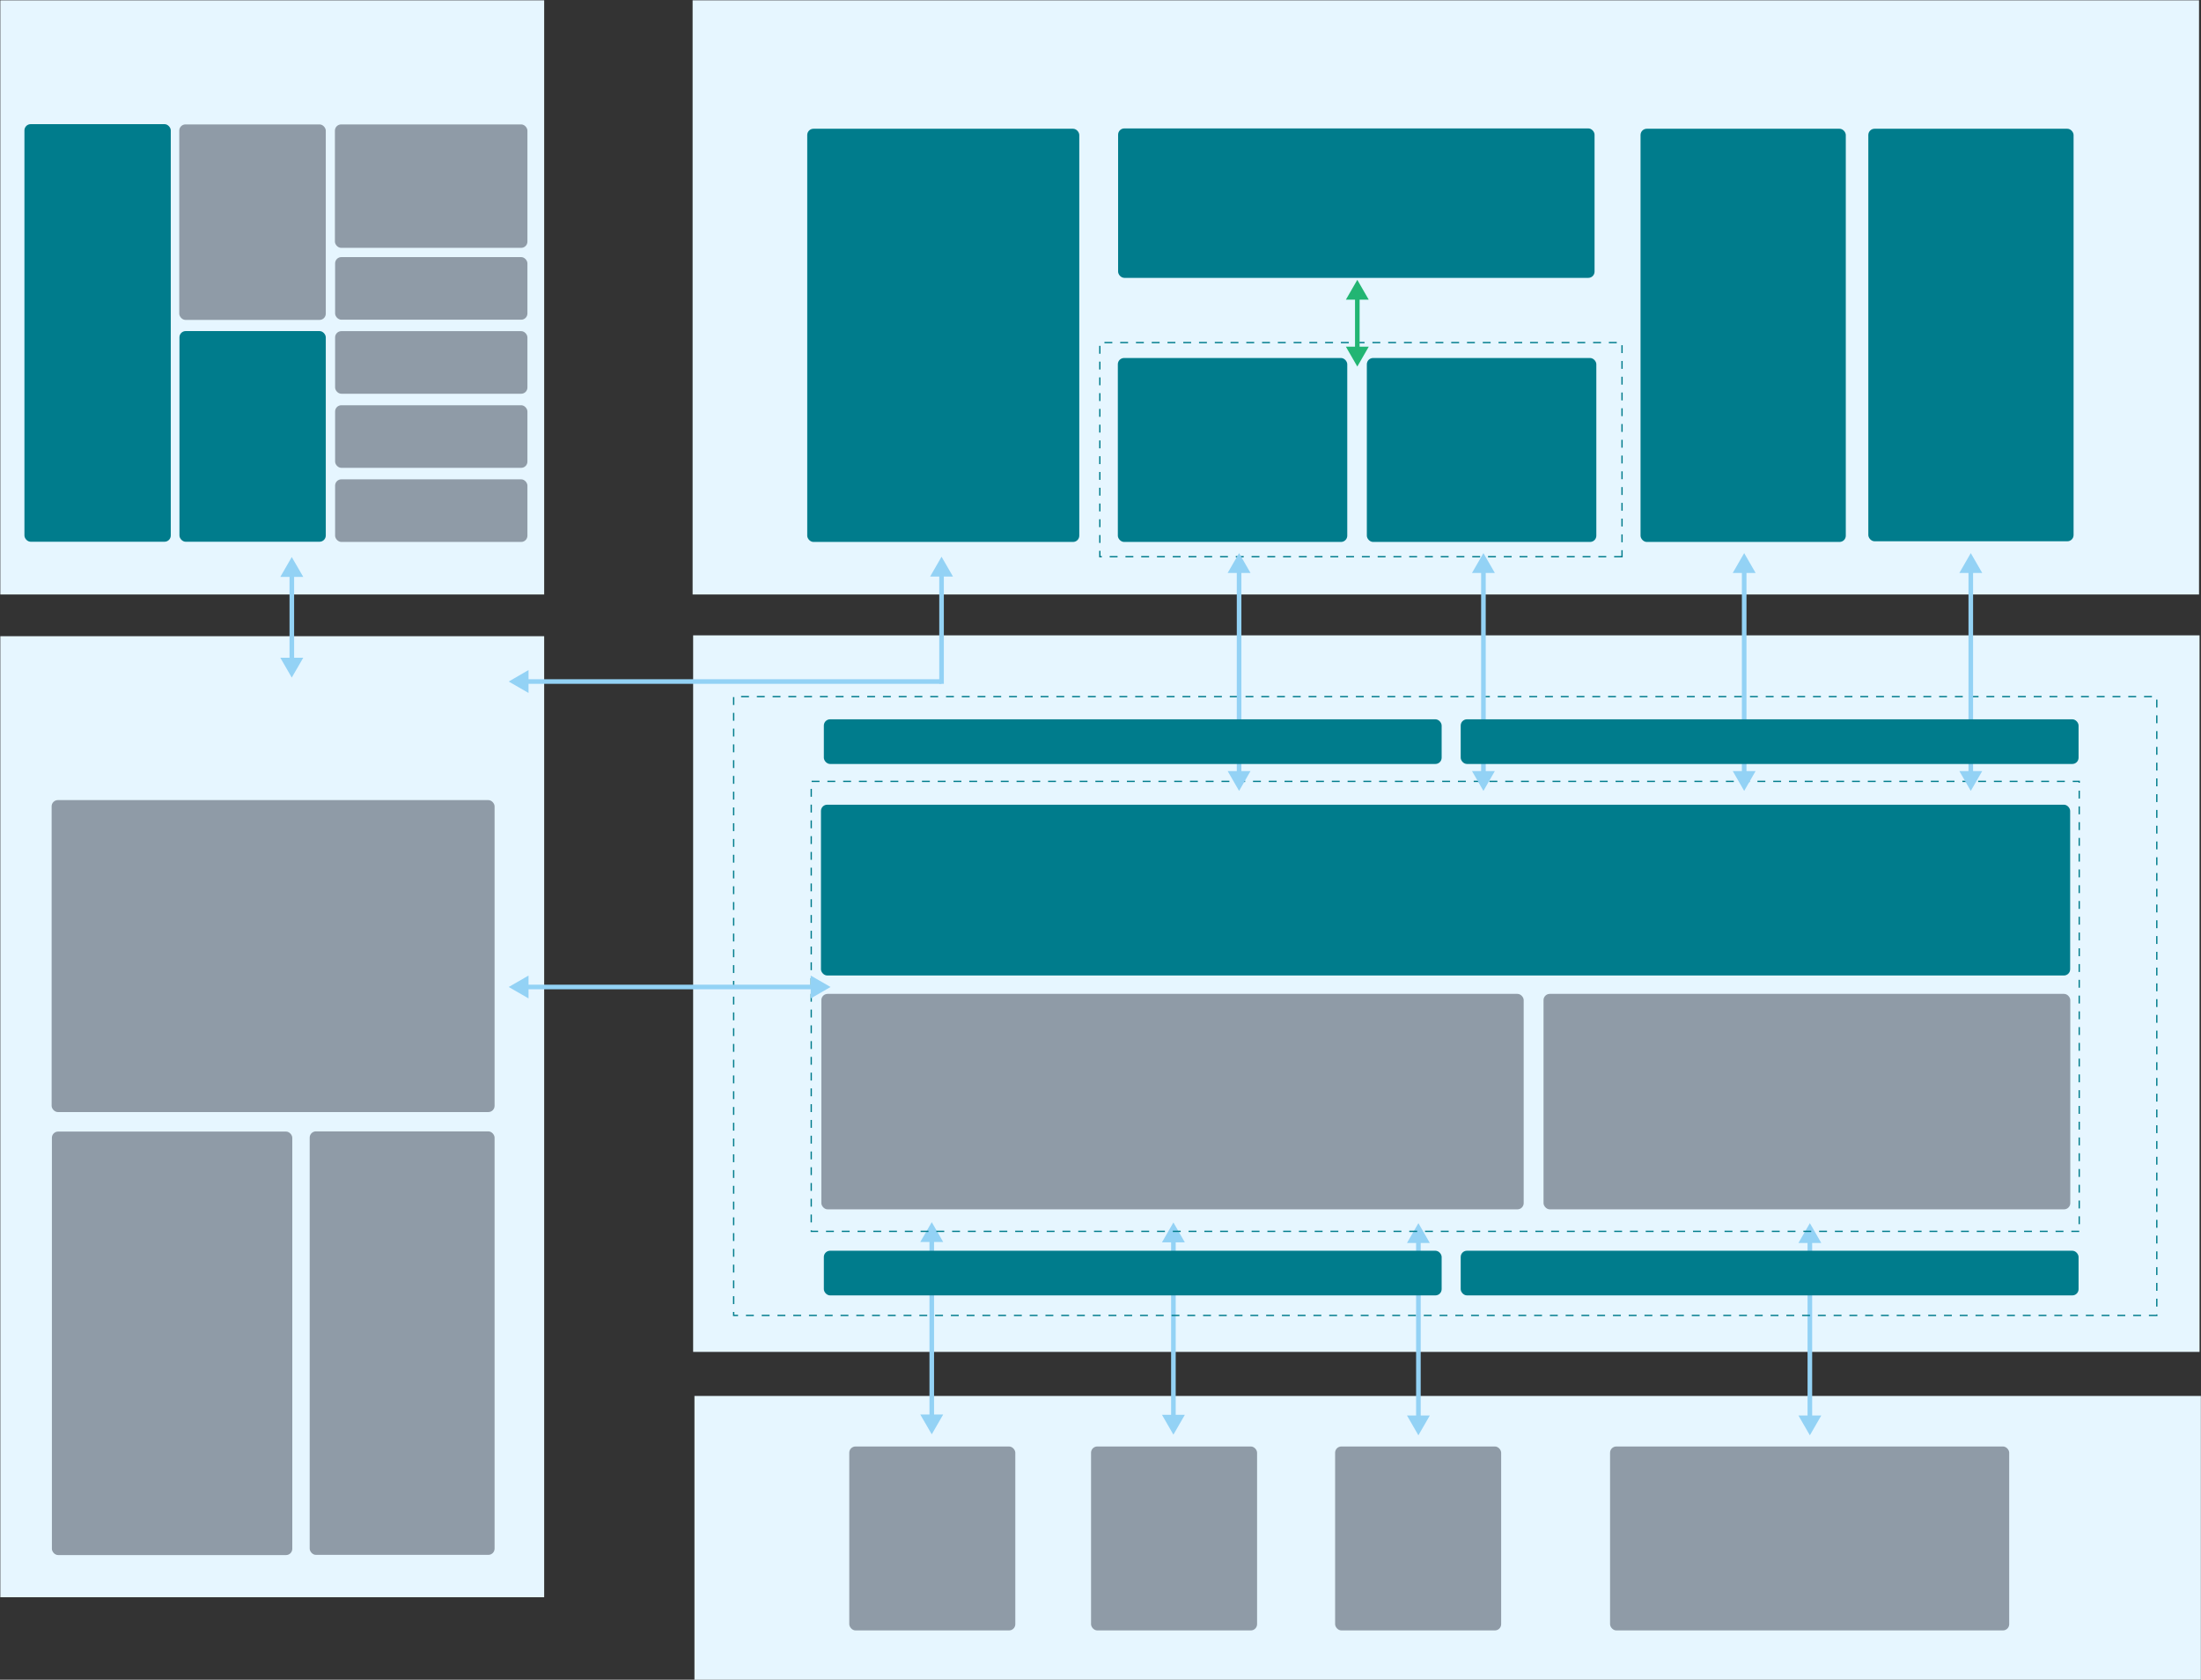
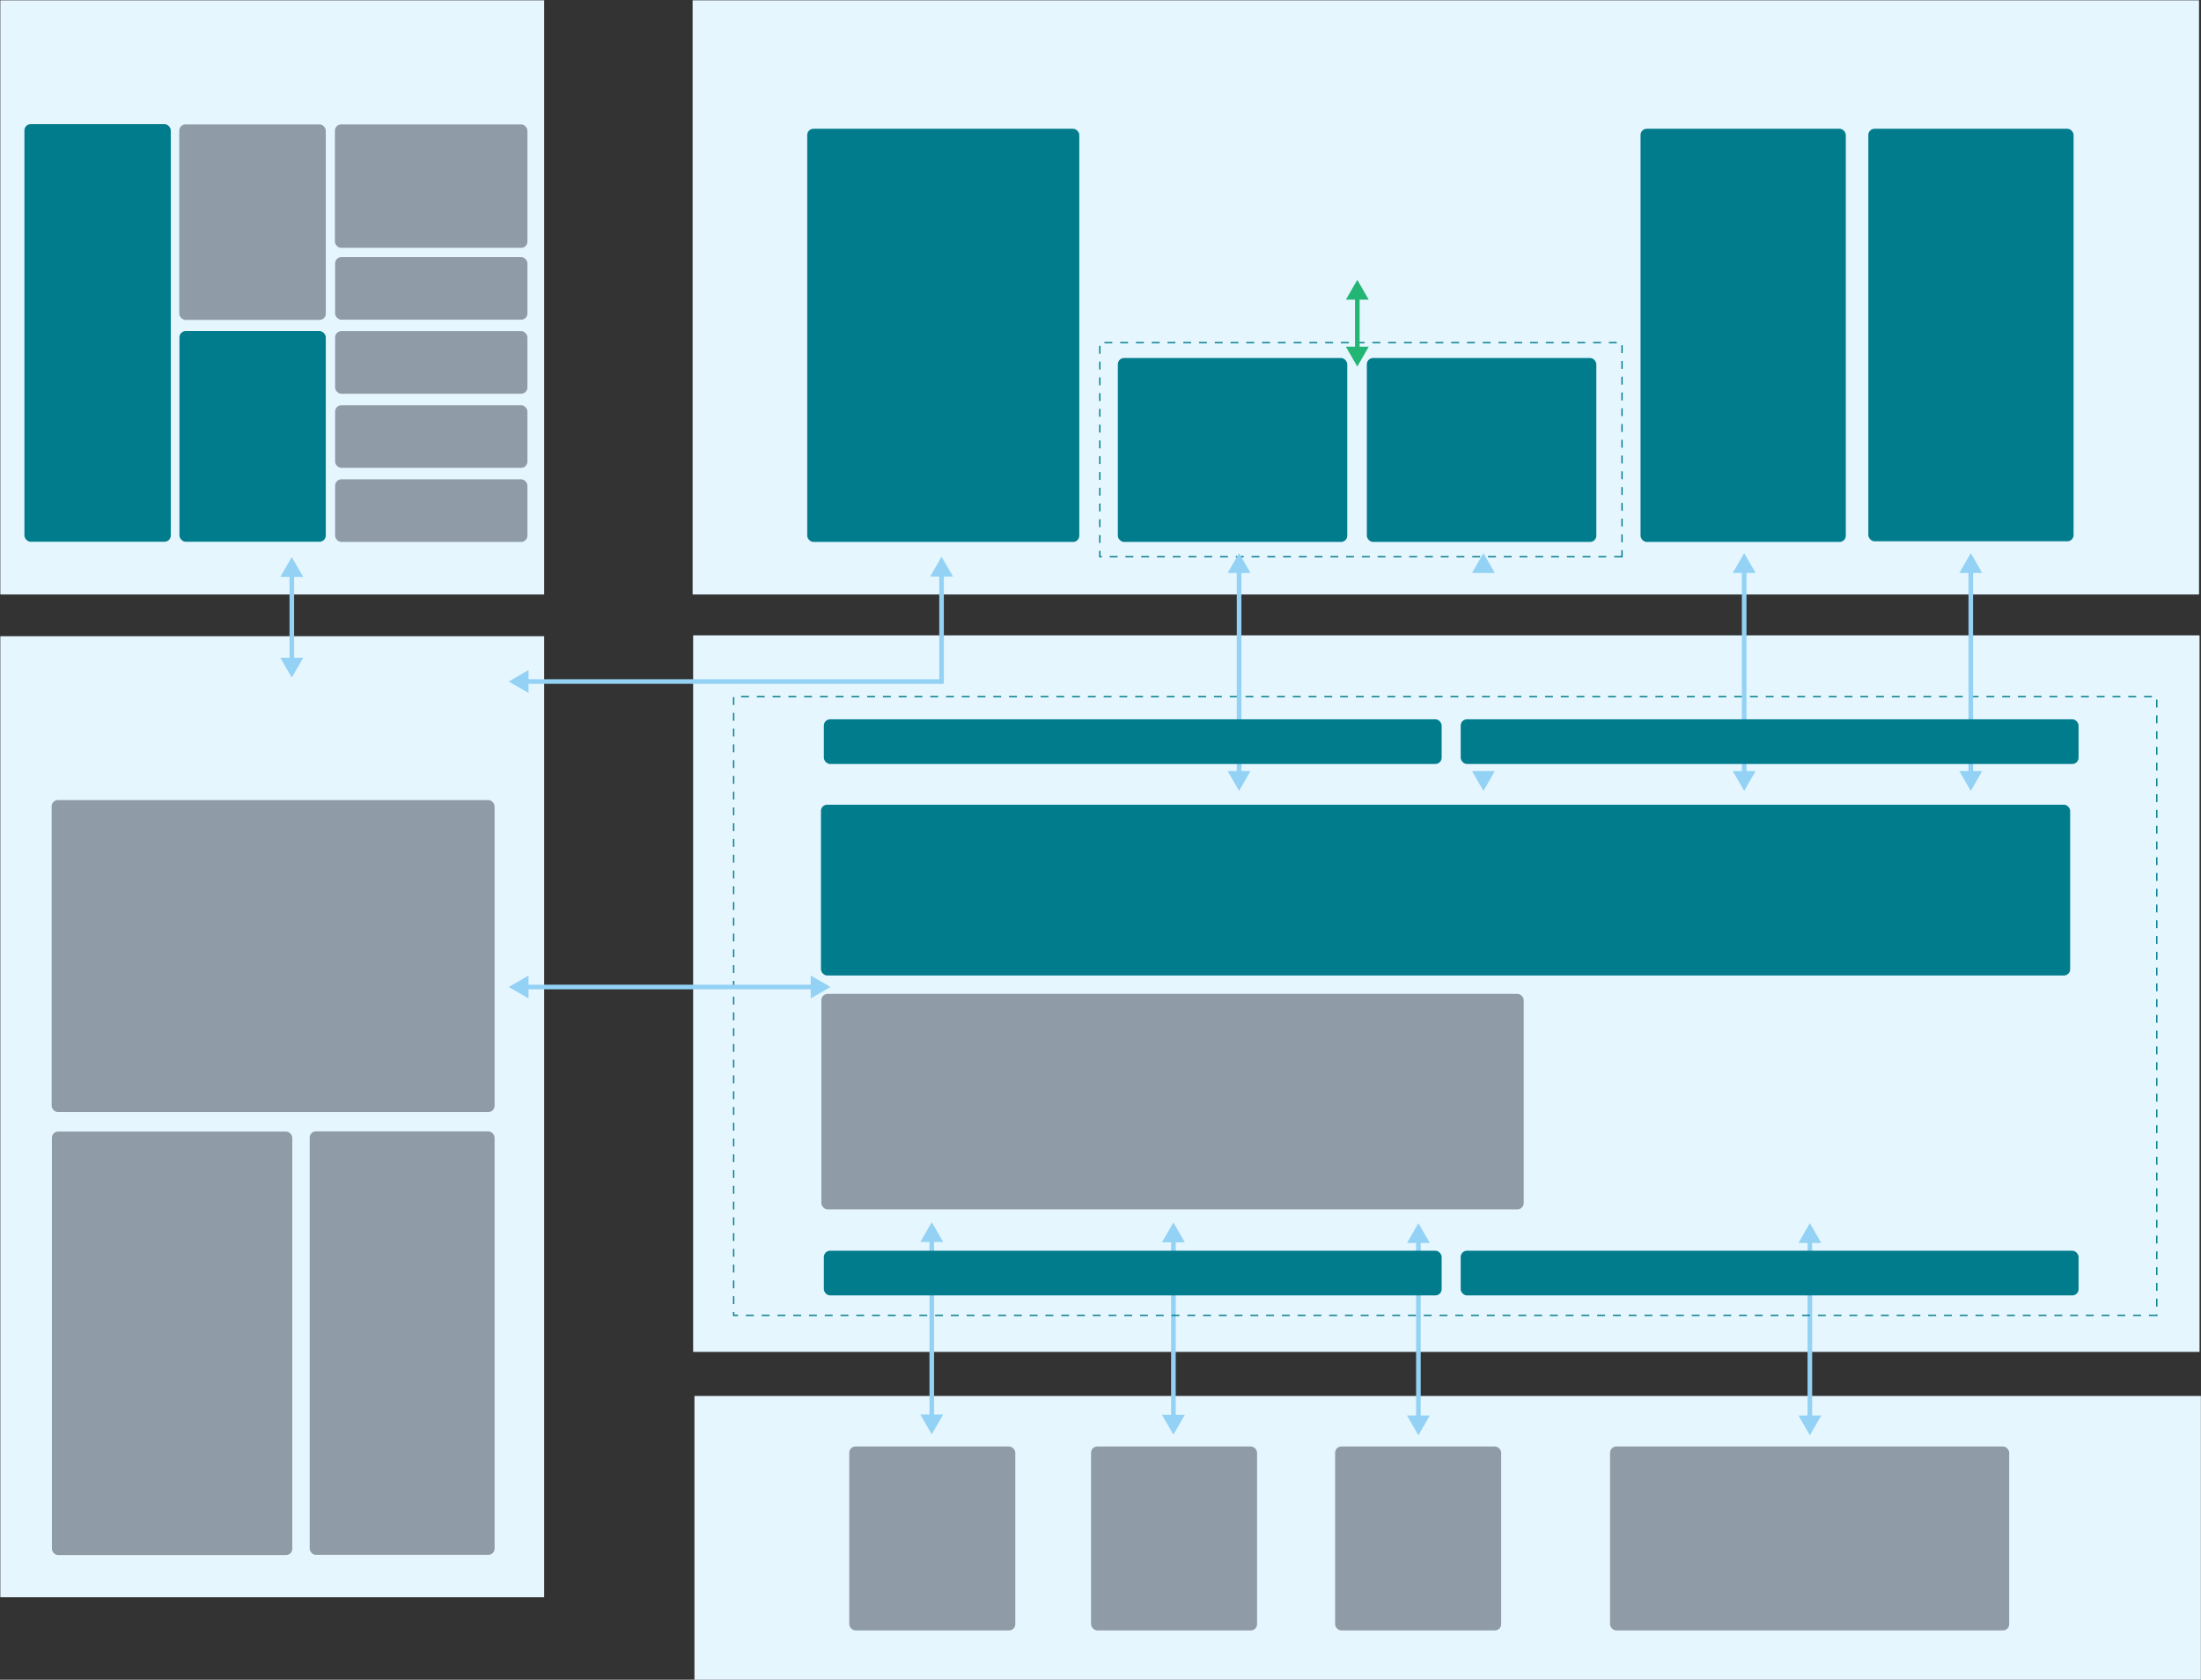
<svg xmlns="http://www.w3.org/2000/svg" version="1.1" viewBox="0 0 3351 2557">
  <rect x="0" y="0" width="3351" height="2557" fill="#333333" stroke="none" />
  <defs>
    <style>
      .cls-1 {
        fill: #007c8c;
      }

      .cls-2 {
        fill: #e6f6ff;
      }

      .cls-3 {
        fill: #93d2f5;
      }

      .cls-4 {
        fill: #8f9ba7;
      }

      .cls-5 {
        fill: #22b573;
      }
    </style>
  </defs>
  <g>
    <g id="_图层_1">
      <g>
        <g>
          <rect class="cls-2" x="1054.5" y=".5" width="2293.5" height="904.5" />
          <rect class="cls-2" x="1055.3" y="967.2" width="2293.5" height="1090.8" />
          <rect class="cls-2" x="1057.3" y="2125.1" width="2293.5" height="431.9" />
          <rect class="cls-2" x=".5" y=".5" width="828" height="904.5" />
          <g>
            <rect class="cls-3" x="1415.1" y="1885.6" width="7" height="272.8" />
            <polygon class="cls-3" points="1401.1 1890.7 1418.6 1860.5 1436 1890.7 1401.1 1890.7" />
            <polygon class="cls-3" points="1401.1 2153.3 1418.6 2183.5 1436 2153.3 1401.1 2153.3" />
          </g>
          <g>
            <rect class="cls-3" x="1783" y="1886.1" width="7" height="272.8" />
            <polygon class="cls-3" points="1769.1 1891.2 1786.5 1861 1803.9 1891.2 1769.1 1891.2" />
            <polygon class="cls-3" points="1769.1 2153.8 1786.5 2184 1803.9 2153.8 1769.1 2153.8" />
          </g>
          <g>
            <rect class="cls-3" x="2156" y="1887.1" width="7" height="272.8" />
            <polygon class="cls-3" points="2142.1 1892.2 2159.5 1862 2176.9 1892.2 2142.1 1892.2" />
            <polygon class="cls-3" points="2142.1 2154.8 2159.5 2185 2176.9 2154.8 2142.1 2154.8" />
          </g>
          <g>
            <rect class="cls-3" x="2752" y="1887.1" width="7" height="272.8" />
            <polygon class="cls-3" points="2738.1 1892.2 2755.5 1862 2772.9 1892.2 2738.1 1892.2" />
            <polygon class="cls-3" points="2738.1 2154.8 2755.5 2185 2772.9 2154.8 2738.1 2154.8" />
          </g>
          <rect class="cls-1" x="2844.5" y="196" width="312.5" height="628" rx="9.5" ry="9.5" />
          <rect class="cls-2" x=".5" y="968.5" width="828" height="1463" />
          <rect class="cls-1" x="2081" y="545" width="349.4" height="280" rx="9.5" ry="9.5" />
          <rect class="cls-1" x="2497.7" y="196" width="312.5" height="629" rx="9.5" ry="9.5" />
          <rect class="cls-1" x="1229" y="196" width="414.2" height="629" rx="9.5" ry="9.5" />
          <rect class="cls-4" x="78.6" y="1218" width="674.4" height="474.9" rx="9.5" ry="9.5" />
          <rect class="cls-4" x="79" y="1722.6" width="366" height="644.7" rx="9.5" ry="9.5" />
          <rect class="cls-4" x="471.5" y="1722.3" width="281.5" height="644.7" rx="9.5" ry="9.5" />
          <rect class="cls-1" x="37.2" y="189" width="222.8" height="635.7" rx="9.5" ry="9.5" />
          <rect class="cls-1" x="273.2" y="504" width="222.8" height="320.7" rx="9.5" ry="9.5" />
          <rect class="cls-4" x="510.2" y="391.4" width="292.8" height="95.3" rx="9.5" ry="9.5" />
          <rect class="cls-4" x="272.9" y="189.4" width="223.1" height="297.6" rx="9.5" ry="9.5" />
          <rect class="cls-4" x="509.9" y="189.4" width="293.1" height="187.9" rx="9.5" ry="9.5" />
          <rect class="cls-4" x="510.2" y="504.1" width="292.8" height="95.3" rx="9.5" ry="9.5" />
          <rect class="cls-4" x="510.2" y="616.9" width="292.8" height="95.3" rx="9.5" ry="9.5" />
          <rect class="cls-4" x="510.2" y="729.7" width="292.8" height="95.3" rx="9.5" ry="9.5" />
-           <path class="cls-1" d="M3165.6,1875.5h-12v-2h12v2ZM3141.6,1875.5h-12v-2h12v2ZM3117.6,1875.5h-12v-2h12v2ZM3093.6,1875.5h-12v-2h12v2ZM3069.6,1875.5h-12v-2h12v2ZM3045.6,1875.5h-12v-2h12v2ZM3021.6,1875.5h-12v-2h12v2ZM2997.6,1875.5h-12v-2h12v2ZM2973.6,1875.5h-12v-2h12v2ZM2949.6,1875.5h-12v-2h12v2ZM2925.6,1875.5h-12v-2h12v2ZM2901.6,1875.5h-12v-2h12v2ZM2877.6,1875.5h-12v-2h12v2ZM2853.6,1875.5h-12v-2h12v2ZM2829.6,1875.5h-12v-2h12v2ZM2805.6,1875.5h-12v-2h12v2ZM2781.6,1875.5h-12v-2h12v2ZM2757.6,1875.5h-12v-2h12v2ZM2733.6,1875.5h-12v-2h12v2ZM2709.6,1875.5h-12v-2h12v2ZM2685.6,1875.5h-12v-2h12v2ZM2661.6,1875.5h-12v-2h12v2ZM2637.6,1875.5h-12v-2h12v2ZM2613.6,1875.5h-12v-2h12v2ZM2589.6,1875.5h-12v-2h12v2ZM2565.6,1875.5h-12v-2h12v2ZM2541.6,1875.5h-12v-2h12v2ZM2517.6,1875.5h-12v-2h12v2ZM2493.6,1875.5h-12v-2h12v2ZM2469.6,1875.5h-12v-2h12v2ZM2445.6,1875.5h-12v-2h12v2ZM2421.6,1875.5h-12v-2h12v2ZM2397.6,1875.5h-12v-2h12v2ZM2373.6,1875.5h-12v-2h12v2ZM2349.6,1875.5h-12v-2h12v2ZM2325.6,1875.5h-12v-2h12v2ZM2301.6,1875.5h-12v-2h12v2ZM2277.6,1875.5h-12v-2h12v2ZM2253.6,1875.5h-12v-2h12v2ZM2229.6,1875.5h-12v-2h12v2ZM2205.6,1875.5h-12v-2h12v2ZM2181.6,1875.5h-12v-2h12v2ZM2157.6,1875.5h-12v-2h12v2ZM2133.6,1875.5h-12v-2h12v2ZM2109.6,1875.5h-12v-2h12v2ZM2085.6,1875.5h-12v-2h12v2ZM2061.6,1875.5h-12v-2h12v2ZM2037.6,1875.5h-12v-2h12v2ZM2013.6,1875.5h-12v-2h12v2ZM1989.6,1875.5h-12v-2h12v2ZM1965.6,1875.5h-12v-2h12v2ZM1941.6,1875.5h-12v-2h12v2ZM1917.6,1875.5h-12v-2h12v2ZM1893.6,1875.5h-12v-2h12v2ZM1869.6,1875.5h-12v-2h12v2ZM1845.6,1875.5h-12v-2h12v2ZM1821.6,1875.5h-12v-2h12v2ZM1797.6,1875.5h-12v-2h12v2ZM1773.6,1875.5h-12v-2h12v2ZM1749.6,1875.5h-12v-2h12v2ZM1725.6,1875.5h-12v-2h12v2ZM1701.6,1875.5h-12v-2h12v2ZM1677.6,1875.5h-12v-2h12v2ZM1653.6,1875.5h-12v-2h12v2ZM1629.6,1875.5h-12v-2h12v2ZM1605.6,1875.5h-12v-2h12v2ZM1581.6,1875.5h-12v-2h12v2ZM1557.6,1875.5h-12v-2h12v2ZM1533.6,1875.5h-12v-2h12v2ZM1509.6,1875.5h-12v-2h12v2ZM1485.6,1875.5h-12v-2h12v2ZM1461.6,1875.5h-12v-2h12v2ZM1437.6,1875.5h-12v-2h12v2ZM1413.6,1875.5h-12v-2h12v2ZM1389.6,1875.5h-12v-2h12v2ZM1365.6,1875.5h-12v-2h12v2ZM1341.6,1875.5h-12v-2h12v2ZM1317.6,1875.5h-12v-2h12v2ZM1293.6,1875.5h-12v-2h12v2ZM1269.6,1875.5h-12v-2h12v2ZM1245.6,1875.5h-11.4v-2.6h2v.6h9.4v2ZM3166.6,1863.6h-2v-12h2v12ZM1236.1,1860.9h-2v-12h2v12ZM3166.6,1839.6h-2v-12h2v12ZM1236.1,1836.9h-2v-12h2v12ZM3166.6,1815.6h-2v-12h2v12ZM1236.1,1812.9h-2v-12h2v12ZM3166.6,1791.6h-2v-12h2v12ZM1236.1,1788.9h-2v-12h2v12ZM3166.6,1767.6h-2v-12h2v12ZM1236.1,1764.9h-2v-12h2v12ZM3166.6,1743.6h-2v-12h2v12ZM1236.1,1740.9h-2v-12h2v12ZM3166.6,1719.6h-2v-12h2v12ZM1236.1,1716.9h-2v-12h2v12ZM3166.6,1695.6h-2v-12h2v12ZM1236.1,1692.9h-2v-12h2v12ZM3166.6,1671.6h-2v-12h2v12ZM1236.1,1668.9h-2v-12h2v12ZM3166.6,1647.6h-2v-12h2v12ZM1236.1,1644.9h-2v-12h2v12ZM3166.6,1623.6h-2v-12h2v12ZM1236.1,1620.9h-2v-12h2v12ZM3166.6,1599.6h-2v-12h2v12ZM1236.1,1596.9h-2v-12h2v12ZM3166.6,1575.6h-2v-12h2v12ZM1236.1,1572.9h-2v-12h2v12ZM3166.6,1551.6h-2v-12h2v12ZM1236.1,1548.9h-2v-12h2v12ZM3166.6,1527.6h-2v-12h2v12ZM1236.1,1524.9h-2v-12h2v12ZM3166.6,1503.6h-2v-12h2v12ZM1236.1,1500.9h-2v-12h2v12ZM3166.6,1479.6h-2v-12h2v12ZM1236.1,1476.9h-2v-12h2v12ZM3166.6,1455.6h-2v-12h2v12ZM1236.1,1452.9h-2v-12h2v12ZM3166.6,1431.6h-2v-12h2v12ZM1236.1,1428.9h-2v-12h2v12ZM3166.6,1407.6h-2v-12h2v12ZM1236.1,1404.9h-2v-12h2v12ZM3166.6,1383.6h-2v-12h2v12ZM1236.1,1380.9h-2v-12h2v12ZM3166.6,1359.6h-2v-12h2v12ZM1236.1,1356.9h-2v-12h2v12ZM3166.6,1335.6h-2v-12h2v12ZM1236.1,1332.9h-2v-12h2v12ZM3166.6,1311.6h-2v-12h2v12ZM1236.1,1308.9h-2v-12h2v12ZM3166.6,1287.6h-2v-12h2v12ZM1236.1,1284.9h-2v-12h2v12ZM3166.6,1263.6h-2v-12h2v12ZM1236.1,1260.9h-2v-12h2v12ZM3166.6,1239.6h-2v-12h2v12ZM1236.1,1236.9h-2v-12h2v12ZM3166.6,1215.6h-2v-12h2v12ZM1236.1,1212.9h-2v-12h2v12ZM3166.6,1191.6h-2v-1.1h-8.9v-2h10.9v3.1ZM3143.7,1190.5h-12v-2h12v2ZM3119.7,1190.5h-12v-2h12v2ZM3095.7,1190.5h-12v-2h12v2ZM3071.7,1190.5h-12v-2h12v2ZM3047.7,1190.5h-12v-2h12v2ZM3023.7,1190.5h-12v-2h12v2ZM2999.7,1190.5h-12v-2h12v2ZM2975.7,1190.5h-12v-2h12v2ZM2951.7,1190.5h-12v-2h12v2ZM2927.7,1190.5h-12v-2h12v2ZM2903.7,1190.5h-12v-2h12v2ZM2879.7,1190.5h-12v-2h12v2ZM2855.7,1190.5h-12v-2h12v2ZM2831.7,1190.5h-12v-2h12v2ZM2807.7,1190.5h-12v-2h12v2ZM2783.7,1190.5h-12v-2h12v2ZM2759.7,1190.5h-12v-2h12v2ZM2735.7,1190.5h-12v-2h12v2ZM2711.7,1190.5h-12v-2h12v2ZM2687.7,1190.5h-12v-2h12v2ZM2663.7,1190.5h-12v-2h12v2ZM2639.7,1190.5h-12v-2h12v2ZM2615.7,1190.5h-12v-2h12v2ZM2591.7,1190.5h-12v-2h12v2ZM2567.7,1190.5h-12v-2h12v2ZM2543.7,1190.5h-12v-2h12v2ZM2519.7,1190.5h-12v-2h12v2ZM2495.7,1190.5h-12v-2h12v2ZM2471.7,1190.5h-12v-2h12v2ZM2447.7,1190.5h-12v-2h12v2ZM2423.7,1190.5h-12v-2h12v2ZM2399.7,1190.5h-12v-2h12v2ZM2375.7,1190.5h-12v-2h12v2ZM2351.7,1190.5h-12v-2h12v2ZM2327.7,1190.5h-12v-2h12v2ZM2303.7,1190.5h-12v-2h12v2ZM2279.7,1190.5h-12v-2h12v2ZM2255.7,1190.5h-12v-2h12v2ZM2231.7,1190.5h-12v-2h12v2ZM2207.7,1190.5h-12v-2h12v2ZM2183.7,1190.5h-12v-2h12v2ZM2159.7,1190.5h-12v-2h12v2ZM2135.7,1190.5h-12v-2h12v2ZM2111.7,1190.5h-12v-2h12v2ZM2087.7,1190.5h-12v-2h12v2ZM2063.7,1190.5h-12v-2h12v2ZM2039.7,1190.5h-12v-2h12v2ZM2015.7,1190.5h-12v-2h12v2ZM1991.7,1190.5h-12v-2h12v2ZM1967.7,1190.5h-12v-2h12v2ZM1943.7,1190.5h-12v-2h12v2ZM1919.7,1190.5h-12v-2h12v2ZM1895.7,1190.5h-12v-2h12v2ZM1871.7,1190.5h-12v-2h12v2ZM1847.7,1190.5h-12v-2h12v2ZM1823.7,1190.5h-12v-2h12v2ZM1799.7,1190.5h-12v-2h12v2ZM1775.7,1190.5h-12v-2h12v2ZM1751.7,1190.5h-12v-2h12v2ZM1727.7,1190.5h-12v-2h12v2ZM1703.7,1190.5h-12v-2h12v2ZM1679.7,1190.5h-12v-2h12v2ZM1655.7,1190.5h-12v-2h12v2ZM1631.7,1190.5h-12v-2h12v2ZM1607.7,1190.5h-12v-2h12v2ZM1583.7,1190.5h-12v-2h12v2ZM1559.7,1190.5h-12v-2h12v2ZM1535.7,1190.5h-12v-2h12v2ZM1511.7,1190.5h-12v-2h12v2ZM1487.7,1190.5h-12v-2h12v2ZM1463.7,1190.5h-12v-2h12v2ZM1439.7,1190.5h-12v-2h12v2ZM1415.7,1190.5h-12v-2h12v2ZM1391.7,1190.5h-12v-2h12v2ZM1367.7,1190.5h-12v-2h12v2ZM1343.7,1190.5h-12v-2h12v2ZM1319.7,1190.5h-12v-2h12v2ZM1295.7,1190.5h-12v-2h12v2ZM1271.7,1190.5h-12v-2h12v2ZM1247.7,1190.5h-12v-2h12v2Z" />
          <path class="cls-1" d="M3284.7,2003.5h-13v-2h11v-.5h2v2.5ZM3259.7,2003.5h-12v-2h12v2ZM3235.7,2003.5h-12v-2h12v2ZM3211.7,2003.5h-12v-2h12v2ZM3187.7,2003.5h-12v-2h12v2ZM3163.7,2003.5h-12v-2h12v2ZM3139.7,2003.5h-12v-2h12v2ZM3115.7,2003.5h-12v-2h12v2ZM3091.7,2003.5h-12v-2h12v2ZM3067.7,2003.5h-12v-2h12v2ZM3043.7,2003.5h-12v-2h12v2ZM3019.7,2003.5h-12v-2h12v2ZM2995.7,2003.5h-12v-2h12v2ZM2971.7,2003.5h-12v-2h12v2ZM2947.7,2003.5h-12v-2h12v2ZM2923.7,2003.5h-12v-2h12v2ZM2899.7,2003.5h-12v-2h12v2ZM2875.7,2003.5h-12v-2h12v2ZM2851.7,2003.5h-12v-2h12v2ZM2827.7,2003.5h-12v-2h12v2ZM2803.7,2003.5h-12v-2h12v2ZM2779.7,2003.5h-12v-2h12v2ZM2755.7,2003.5h-12v-2h12v2ZM2731.7,2003.5h-12v-2h12v2ZM2707.7,2003.5h-12v-2h12v2ZM2683.7,2003.5h-12v-2h12v2ZM2659.7,2003.5h-12v-2h12v2ZM2635.7,2003.5h-12v-2h12v2ZM2611.7,2003.5h-12v-2h12v2ZM2587.7,2003.5h-12v-2h12v2ZM2563.7,2003.5h-12v-2h12v2ZM2539.7,2003.5h-12v-2h12v2ZM2515.7,2003.5h-12v-2h12v2ZM2491.7,2003.5h-12v-2h12v2ZM2467.7,2003.5h-12v-2h12v2ZM2443.7,2003.5h-12v-2h12v2ZM2419.7,2003.5h-12v-2h12v2ZM2395.7,2003.5h-12v-2h12v2ZM2371.7,2003.5h-12v-2h12v2ZM2347.7,2003.5h-12v-2h12v2ZM2323.7,2003.5h-12v-2h12v2ZM2299.7,2003.5h-12v-2h12v2ZM2275.7,2003.5h-12v-2h12v2ZM2251.7,2003.5h-12v-2h12v2ZM2227.7,2003.5h-12v-2h12v2ZM2203.7,2003.5h-12v-2h12v2ZM2179.7,2003.5h-12v-2h12v2ZM2155.7,2003.5h-12v-2h12v2ZM2131.7,2003.5h-12v-2h12v2ZM2107.7,2003.5h-12v-2h12v2ZM2083.7,2003.5h-12v-2h12v2ZM2059.7,2003.5h-12v-2h12v2ZM2035.7,2003.5h-12v-2h12v2ZM2011.7,2003.5h-12v-2h12v2ZM1987.7,2003.5h-12v-2h12v2ZM1963.7,2003.5h-12v-2h12v2ZM1939.7,2003.5h-12v-2h12v2ZM1915.7,2003.5h-12v-2h12v2ZM1891.7,2003.5h-12v-2h12v2ZM1867.7,2003.5h-12v-2h12v2ZM1843.7,2003.5h-12v-2h12v2ZM1819.7,2003.5h-12v-2h12v2ZM1795.7,2003.5h-12v-2h12v2ZM1771.7,2003.5h-12v-2h12v2ZM1747.7,2003.5h-12v-2h12v2ZM1723.7,2003.5h-12v-2h12v2ZM1699.7,2003.5h-12v-2h12v2ZM1675.7,2003.5h-12v-2h12v2ZM1651.7,2003.5h-12v-2h12v2ZM1627.7,2003.5h-12v-2h12v2ZM1603.7,2003.5h-12v-2h12v2ZM1579.7,2003.5h-12v-2h12v2ZM1555.7,2003.5h-12v-2h12v2ZM1531.7,2003.5h-12v-2h12v2ZM1507.7,2003.5h-12v-2h12v2ZM1483.7,2003.5h-12v-2h12v2ZM1459.7,2003.5h-12v-2h12v2ZM1435.7,2003.5h-12v-2h12v2ZM1411.7,2003.5h-12v-2h12v2ZM1387.7,2003.5h-12v-2h12v2ZM1363.7,2003.5h-12v-2h12v2ZM1339.7,2003.5h-12v-2h12v2ZM1315.7,2003.5h-12v-2h12v2ZM1291.7,2003.5h-12v-2h12v2ZM1267.7,2003.5h-12v-2h12v2ZM1243.7,2003.5h-12v-2h12v2ZM1219.7,2003.5h-12v-2h12v2ZM1195.7,2003.5h-12v-2h12v2ZM1171.7,2003.5h-12v-2h12v2ZM1147.7,2003.5h-12v-2h12v2ZM1123.7,2003.5h-7.7v-6.3h2v4.3h5.7v2ZM3284.7,1989h-2v-12h2v12ZM1118,1985.2h-2v-12h2v12ZM3284.7,1965h-2v-12h2v12ZM1118,1961.2h-2v-12h2v12ZM3284.7,1941h-2v-12h2v12ZM1118,1937.2h-2v-12h2v12ZM3284.7,1917h-2v-12h2v12ZM1118,1913.2h-2v-12h2v12ZM3284.7,1893h-2v-12h2v12ZM1118,1889.2h-2v-12h2v12ZM3284.7,1869h-2v-12h2v12ZM1118,1865.2h-2v-12h2v12ZM3284.7,1845h-2v-12h2v12ZM1118,1841.2h-2v-12h2v12ZM3284.7,1821h-2v-12h2v12ZM1118,1817.2h-2v-12h2v12ZM3284.7,1797h-2v-12h2v12ZM1118,1793.2h-2v-12h2v12ZM3284.7,1773h-2v-12h2v12ZM1118,1769.2h-2v-12h2v12ZM3284.7,1749h-2v-12h2v12ZM1118,1745.2h-2v-12h2v12ZM3284.7,1725h-2v-12h2v12ZM1118,1721.2h-2v-12h2v12ZM3284.7,1701h-2v-12h2v12ZM1118,1697.2h-2v-12h2v12ZM3284.7,1677h-2v-12h2v12ZM1118,1673.2h-2v-12h2v12ZM3284.7,1653h-2v-12h2v12ZM1118,1649.2h-2v-12h2v12ZM3284.7,1629h-2v-12h2v12ZM1118,1625.2h-2v-12h2v12ZM3284.7,1605h-2v-12h2v12ZM1118,1601.2h-2v-12h2v12ZM3284.7,1581h-2v-12h2v12ZM1118,1577.2h-2v-12h2v12ZM3284.7,1557h-2v-12h2v12ZM1118,1553.2h-2v-12h2v12ZM3284.7,1533h-2v-12h2v12ZM1118,1529.2h-2v-12h2v12ZM3284.7,1509h-2v-12h2v12ZM1118,1505.2h-2v-12h2v12ZM3284.7,1485h-2v-12h2v12ZM1118,1481.2h-2v-12h2v12ZM3284.7,1461h-2v-12h2v12ZM1118,1457.2h-2v-12h2v12ZM3284.7,1437h-2v-12h2v12ZM1118,1433.2h-2v-12h2v12ZM3284.7,1413h-2v-12h2v12ZM1118,1409.2h-2v-12h2v12ZM3284.7,1389h-2v-12h2v12ZM1118,1385.2h-2v-12h2v12ZM3284.7,1365h-2v-12h2v12ZM1118,1361.2h-2v-12h2v12ZM3284.7,1341h-2v-12h2v12ZM1118,1337.2h-2v-12h2v12ZM3284.7,1317h-2v-12h2v12ZM1118,1313.2h-2v-12h2v12ZM3284.7,1293h-2v-12h2v12ZM1118,1289.2h-2v-12h2v12ZM3284.7,1269h-2v-12h2v12ZM1118,1265.2h-2v-12h2v12ZM3284.7,1245h-2v-12h2v12ZM1118,1241.2h-2v-12h2v12ZM3284.7,1221h-2v-12h2v12ZM1118,1217.2h-2v-12h2v12ZM3284.7,1197h-2v-12h2v12ZM1118,1193.2h-2v-12h2v12ZM3284.7,1173h-2v-12h2v12ZM1118,1169.2h-2v-12h2v12ZM3284.7,1149h-2v-12h2v12ZM1118,1145.2h-2v-12h2v12ZM3284.7,1125h-2v-12h2v12ZM1118,1121.2h-2v-12h2v12ZM3284.7,1101h-2v-12h2v12ZM1118,1097.2h-2v-12h2v12ZM3284.7,1077h-2v-12h2v12ZM1118,1073.2h-2v-12h2v12ZM3276.3,1061.5h-12v-2h12v2ZM3252.3,1061.5h-12v-2h12v2ZM3228.3,1061.5h-12v-2h12v2ZM3204.3,1061.5h-12v-2h12v2ZM3180.3,1061.5h-12v-2h12v2ZM3156.3,1061.5h-12v-2h12v2ZM3132.3,1061.5h-12v-2h12v2ZM3108.3,1061.5h-12v-2h12v2ZM3084.3,1061.5h-12v-2h12v2ZM3060.3,1061.5h-12v-2h12v2ZM3036.3,1061.5h-12v-2h12v2ZM3012.3,1061.5h-12v-2h12v2ZM2988.3,1061.5h-12v-2h12v2ZM2964.3,1061.5h-12v-2h12v2ZM2940.3,1061.5h-12v-2h12v2ZM2916.3,1061.5h-12v-2h12v2ZM2892.3,1061.5h-12v-2h12v2ZM2868.3,1061.5h-12v-2h12v2ZM2844.3,1061.5h-12v-2h12v2ZM2820.3,1061.5h-12v-2h12v2ZM2796.3,1061.5h-12v-2h12v2ZM2772.3,1061.5h-12v-2h12v2ZM2748.3,1061.5h-12v-2h12v2ZM2724.3,1061.5h-12v-2h12v2ZM2700.3,1061.5h-12v-2h12v2ZM2676.3,1061.5h-12v-2h12v2ZM2652.3,1061.5h-12v-2h12v2ZM2628.3,1061.5h-12v-2h12v2ZM2604.3,1061.5h-12v-2h12v2ZM2580.3,1061.5h-12v-2h12v2ZM2556.3,1061.5h-12v-2h12v2ZM2532.3,1061.5h-12v-2h12v2ZM2508.3,1061.5h-12v-2h12v2ZM2484.3,1061.5h-12v-2h12v2ZM2460.3,1061.5h-12v-2h12v2ZM2436.3,1061.5h-12v-2h12v2ZM2412.3,1061.5h-12v-2h12v2ZM2388.3,1061.5h-12v-2h12v2ZM2364.3,1061.5h-12v-2h12v2ZM2340.3,1061.5h-12v-2h12v2ZM2316.3,1061.5h-12v-2h12v2ZM2292.3,1061.5h-12v-2h12v2ZM2268.3,1061.5h-12v-2h12v2ZM2244.3,1061.5h-12v-2h12v2ZM2220.3,1061.5h-12v-2h12v2ZM2196.3,1061.5h-12v-2h12v2ZM2172.3,1061.5h-12v-2h12v2ZM2148.3,1061.5h-12v-2h12v2ZM2124.3,1061.5h-12v-2h12v2ZM2100.3,1061.5h-12v-2h12v2ZM2076.3,1061.5h-12v-2h12v2ZM2052.3,1061.5h-12v-2h12v2ZM2028.3,1061.5h-12v-2h12v2ZM2004.3,1061.5h-12v-2h12v2ZM1980.3,1061.5h-12v-2h12v2ZM1956.3,1061.5h-12v-2h12v2ZM1932.3,1061.5h-12v-2h12v2ZM1908.3,1061.5h-12v-2h12v2ZM1884.3,1061.5h-12v-2h12v2ZM1860.3,1061.5h-12v-2h12v2ZM1836.3,1061.5h-12v-2h12v2ZM1812.3,1061.5h-12v-2h12v2ZM1788.3,1061.5h-12v-2h12v2ZM1764.3,1061.5h-12v-2h12v2ZM1740.3,1061.5h-12v-2h12v2ZM1716.3,1061.5h-12v-2h12v2ZM1692.3,1061.5h-12v-2h12v2ZM1668.3,1061.5h-12v-2h12v2ZM1644.3,1061.5h-12v-2h12v2ZM1620.3,1061.5h-12v-2h12v2ZM1596.3,1061.5h-12v-2h12v2ZM1572.3,1061.5h-12v-2h12v2ZM1548.3,1061.5h-12v-2h12v2ZM1524.3,1061.5h-12v-2h12v2ZM1500.3,1061.5h-12v-2h12v2ZM1476.3,1061.5h-12v-2h12v2ZM1452.3,1061.5h-12v-2h12v2ZM1428.3,1061.5h-12v-2h12v2ZM1404.3,1061.5h-12v-2h12v2ZM1380.3,1061.5h-12v-2h12v2ZM1356.3,1061.5h-12v-2h12v2ZM1332.3,1061.5h-12v-2h12v2ZM1308.3,1061.5h-12v-2h12v2ZM1284.3,1061.5h-12v-2h12v2ZM1260.3,1061.5h-12v-2h12v2ZM1236.3,1061.5h-12v-2h12v2ZM1212.3,1061.5h-12v-2h12v2ZM1188.3,1061.5h-12v-2h12v2ZM1164.3,1061.5h-12v-2h12v2ZM1140.3,1061.5h-12v-2h12v2Z" />
          <path class="cls-1" d="M2470.5,848.5h-13v-2h11v-9h2v11ZM2445.5,848.5h-12v-2h12v2ZM2421.5,848.5h-12v-2h12v2ZM2397.5,848.5h-12v-2h12v2ZM2373.5,848.5h-12v-2h12v2ZM2349.5,848.5h-12v-2h12v2ZM2325.5,848.5h-12v-2h12v2ZM2301.5,848.5h-12v-2h12v2ZM2277.5,848.5h-12v-2h12v2ZM2253.5,848.5h-12v-2h12v2ZM2229.5,848.5h-12v-2h12v2ZM2205.5,848.5h-12v-2h12v2ZM2181.5,848.5h-12v-2h12v2ZM2157.5,848.5h-12v-2h12v2ZM2133.5,848.5h-12v-2h12v2ZM2109.5,848.5h-12v-2h12v2ZM2085.5,848.5h-12v-2h12v2ZM2061.5,848.5h-12v-2h12v2ZM2037.5,848.5h-12v-2h12v2ZM2013.5,848.5h-12v-2h12v2ZM1989.5,848.5h-12v-2h12v2ZM1965.5,848.5h-12v-2h12v2ZM1941.5,848.5h-12v-2h12v2ZM1917.5,848.5h-12v-2h12v2ZM1893.5,848.5h-12v-2h12v2ZM1869.5,848.5h-12v-2h12v2ZM1845.5,848.5h-12v-2h12v2ZM1821.5,848.5h-12v-2h12v2ZM1797.5,848.5h-12v-2h12v2ZM1773.5,848.5h-12v-2h12v2ZM1749.5,848.5h-12v-2h12v2ZM1725.5,848.5h-12v-2h12v2ZM1701.5,848.5h-12v-2h12v2ZM1677.5,848.5h-4v-10h2v8h2v2ZM1675.5,826.5h-2v-12h2v12ZM2470.5,825.5h-2v-12h2v12ZM1675.5,802.5h-2v-12h2v12ZM2470.5,801.5h-2v-12h2v12ZM1675.5,778.5h-2v-12h2v12ZM2470.5,777.5h-2v-12h2v12ZM1675.5,754.5h-2v-12h2v12ZM2470.5,753.5h-2v-12h2v12ZM1675.5,730.5h-2v-12h2v12ZM2470.5,729.5h-2v-12h2v12ZM1675.5,706.5h-2v-12h2v12ZM2470.5,705.5h-2v-12h2v12ZM1675.5,682.5h-2v-12h2v12ZM2470.5,681.5h-2v-12h2v12ZM1675.5,658.5h-2v-12h2v12ZM2470.5,657.5h-2v-12h2v12ZM1675.5,634.5h-2v-12h2v12ZM2470.5,633.5h-2v-12h2v12ZM1675.5,610.5h-2v-12h2v12ZM2470.5,609.5h-2v-12h2v12ZM1675.5,586.5h-2v-12h2v12ZM2470.5,585.5h-2v-12h2v12ZM1675.5,562.5h-2v-12h2v12ZM2470.5,561.5h-2v-12h2v12ZM1675.5,538.5h-2v-12h2v12ZM2470.5,537.5h-2v-12h2v12ZM2461.5,522.5h-12v-2h12v2ZM2437.5,522.5h-12v-2h12v2ZM2413.5,522.5h-12v-2h12v2ZM2389.5,522.5h-12v-2h12v2ZM2365.5,522.5h-12v-2h12v2ZM2341.5,522.5h-12v-2h12v2ZM2317.5,522.5h-12v-2h12v2ZM2293.5,522.5h-12v-2h12v2ZM2269.5,522.5h-12v-2h12v2ZM2245.5,522.5h-12v-2h12v2ZM2221.5,522.5h-12v-2h12v2ZM2197.5,522.5h-12v-2h12v2ZM2173.5,522.5h-12v-2h12v2ZM2149.5,522.5h-12v-2h12v2ZM2125.5,522.5h-12v-2h12v2ZM2101.5,522.5h-12v-2h12v2ZM2077.5,522.5h-12v-2h12v2ZM2053.5,522.5h-12v-2h12v2ZM2029.5,522.5h-12v-2h12v2ZM2005.5,522.5h-12v-2h12v2ZM1981.5,522.5h-12v-2h12v2ZM1957.5,522.5h-12v-2h12v2ZM1933.5,522.5h-12v-2h12v2ZM1909.5,522.5h-12v-2h12v2ZM1885.5,522.5h-12v-2h12v2ZM1861.5,522.5h-12v-2h12v2ZM1837.5,522.5h-12v-2h12v2ZM1813.5,522.5h-12v-2h12v2ZM1789.5,522.5h-12v-2h12v2ZM1765.5,522.5h-12v-2h12v2ZM1741.5,522.5h-12v-2h12v2ZM1717.5,522.5h-12v-2h12v2ZM1693.5,522.5h-12v-2h12v2Z" />
          <rect class="cls-1" x="1249.9" y="1225" width="1901.9" height="260" rx="9.5" ry="9.5" />
          <rect class="cls-4" x="1250.5" y="1513" width="1069.3" height="328" rx="9.5" ry="9.5" />
-           <rect class="cls-4" x="2350" y="1513" width="802" height="328" rx="9.5" ry="9.5" />
          <rect class="cls-1" x="1701.9" y="545" width="349.3" height="280" rx="9.5" ry="9.5" />
-           <rect class="cls-1" x="1702.3" y="195.5" width="725.4" height="227.5" rx="9.5" ry="9.5" />
          <rect class="cls-4" x="1293" y="2202" width="252.8" height="280" rx="9.5" ry="9.5" />
          <rect class="cls-4" x="1661.1" y="2202" width="252.8" height="280" rx="9.5" ry="9.5" />
          <rect class="cls-4" x="2032.7" y="2202" width="252.8" height="280" rx="9.5" ry="9.5" />
          <rect class="cls-4" x="2451.3" y="2202" width="607.7" height="280" rx="9.5" ry="9.5" />
          <g>
            <rect class="cls-3" x="799.6" y="1499" width="439.8" height="7" />
            <polygon class="cls-3" points="804.7 1519.9 774.5 1502.5 804.7 1485.1 804.7 1519.9" />
            <polygon class="cls-3" points="1234.3 1519.9 1264.5 1502.5 1234.3 1485.1 1234.3 1519.9" />
          </g>
          <g>
            <rect class="cls-3" x="440.8" y="873.1" width="7" height="133.3" />
            <polygon class="cls-3" points="426.8 878.2 444.2 848 461.7 878.2 426.8 878.2" />
            <polygon class="cls-3" points="426.8 1001.3 444.2 1031.5 461.7 1001.3 426.8 1001.3" />
          </g>
          <g>
            <rect class="cls-3" x="1883" y="867.1" width="7" height="311.8" />
            <polygon class="cls-3" points="1869.1 872.2 1886.5 842 1903.9 872.2 1869.1 872.2" />
            <polygon class="cls-3" points="1869.1 1173.8 1886.5 1204 1903.9 1173.8 1869.1 1173.8" />
          </g>
          <g>
            <rect class="cls-3" x="1430" y="869.1" width="7" height="171.9" />
            <polygon class="cls-3" points="1416.1 877.7 1433.5 847.5 1450.9 877.7 1416.1 877.7" />
          </g>
          <g>
-             <rect class="cls-3" x="2255" y="867.1" width="7" height="311.8" />
            <polygon class="cls-3" points="2241.1 872.2 2258.5 842 2275.9 872.2 2241.1 872.2" />
            <polygon class="cls-3" points="2241.1 1173.8 2258.5 1204 2275.9 1173.8 2241.1 1173.8" />
          </g>
          <g>
            <rect class="cls-3" x="2652" y="867.1" width="7" height="311.8" />
            <polygon class="cls-3" points="2638.1 872.2 2655.5 842 2672.9 872.2 2638.1 872.2" />
            <polygon class="cls-3" points="2638.1 1173.8 2655.5 1204 2672.9 1173.8 2638.1 1173.8" />
          </g>
          <g>
            <rect class="cls-3" x="2997" y="867.1" width="7" height="311.8" />
            <polygon class="cls-3" points="2983.1 872.2 3000.5 842 3017.9 872.2 2983.1 872.2" />
            <polygon class="cls-3" points="2983.1 1173.8 3000.5 1204 3017.9 1173.8 2983.1 1173.8" />
          </g>
          <rect class="cls-1" x="1254.3" y="1095" width="940.6" height="68" rx="9.5" ry="9.5" />
          <rect class="cls-1" x="2223.9" y="1095" width="940.7" height="68" rx="9.5" ry="9.5" />
          <rect class="cls-1" x="1254.3" y="1904" width="940.6" height="68" rx="9.5" ry="9.5" />
          <rect class="cls-1" x="2223.9" y="1904" width="940.7" height="68" rx="9.5" ry="9.5" />
          <g>
            <rect class="cls-3" x="799.6" y="1034" width="633.9" height="7" />
            <polygon class="cls-3" points="804.7 1020 774.5 1037.5 804.7 1054.9 804.7 1020" />
          </g>
        </g>
        <g>
          <rect class="cls-5" x="2063" y="451.1" width="7" height="81.8" />
          <polygon class="cls-5" points="2049.1 456.2 2066.5 426 2083.9 456.2 2049.1 456.2" />
          <polygon class="cls-5" points="2049.1 527.8 2066.5 558 2083.9 527.8 2049.1 527.8" />
        </g>
      </g>
    </g>
  </g>
</svg>